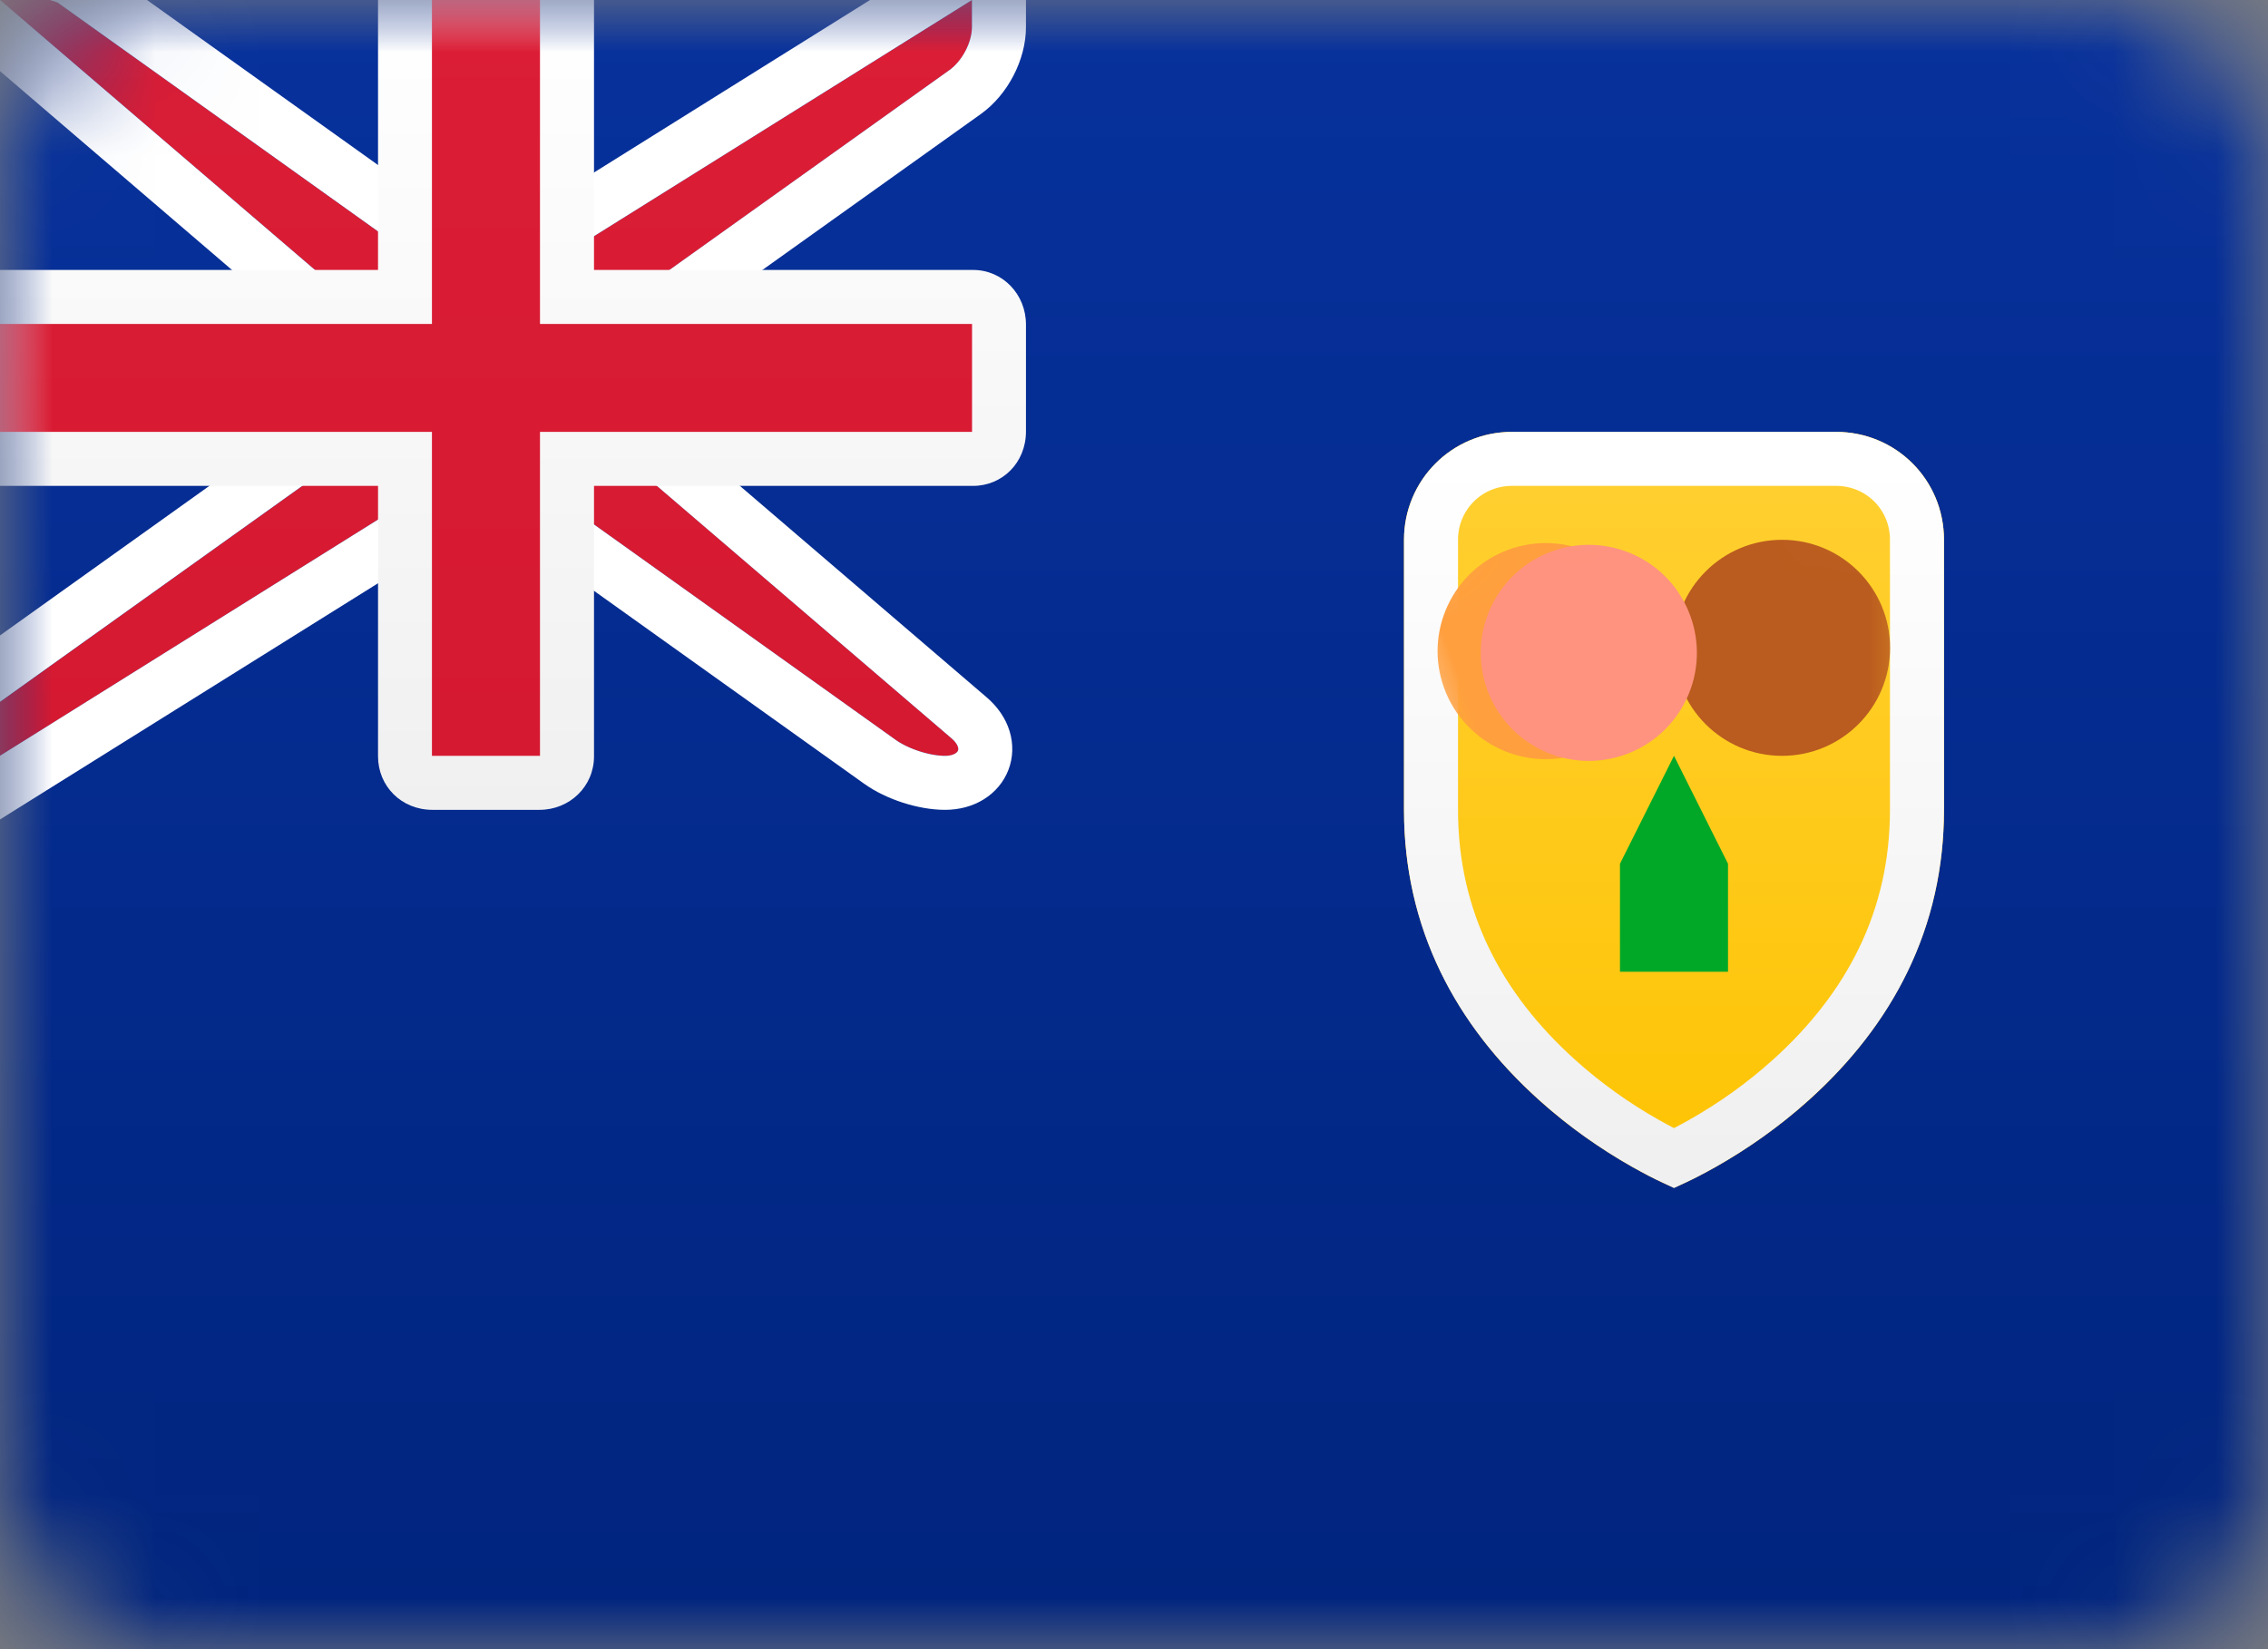
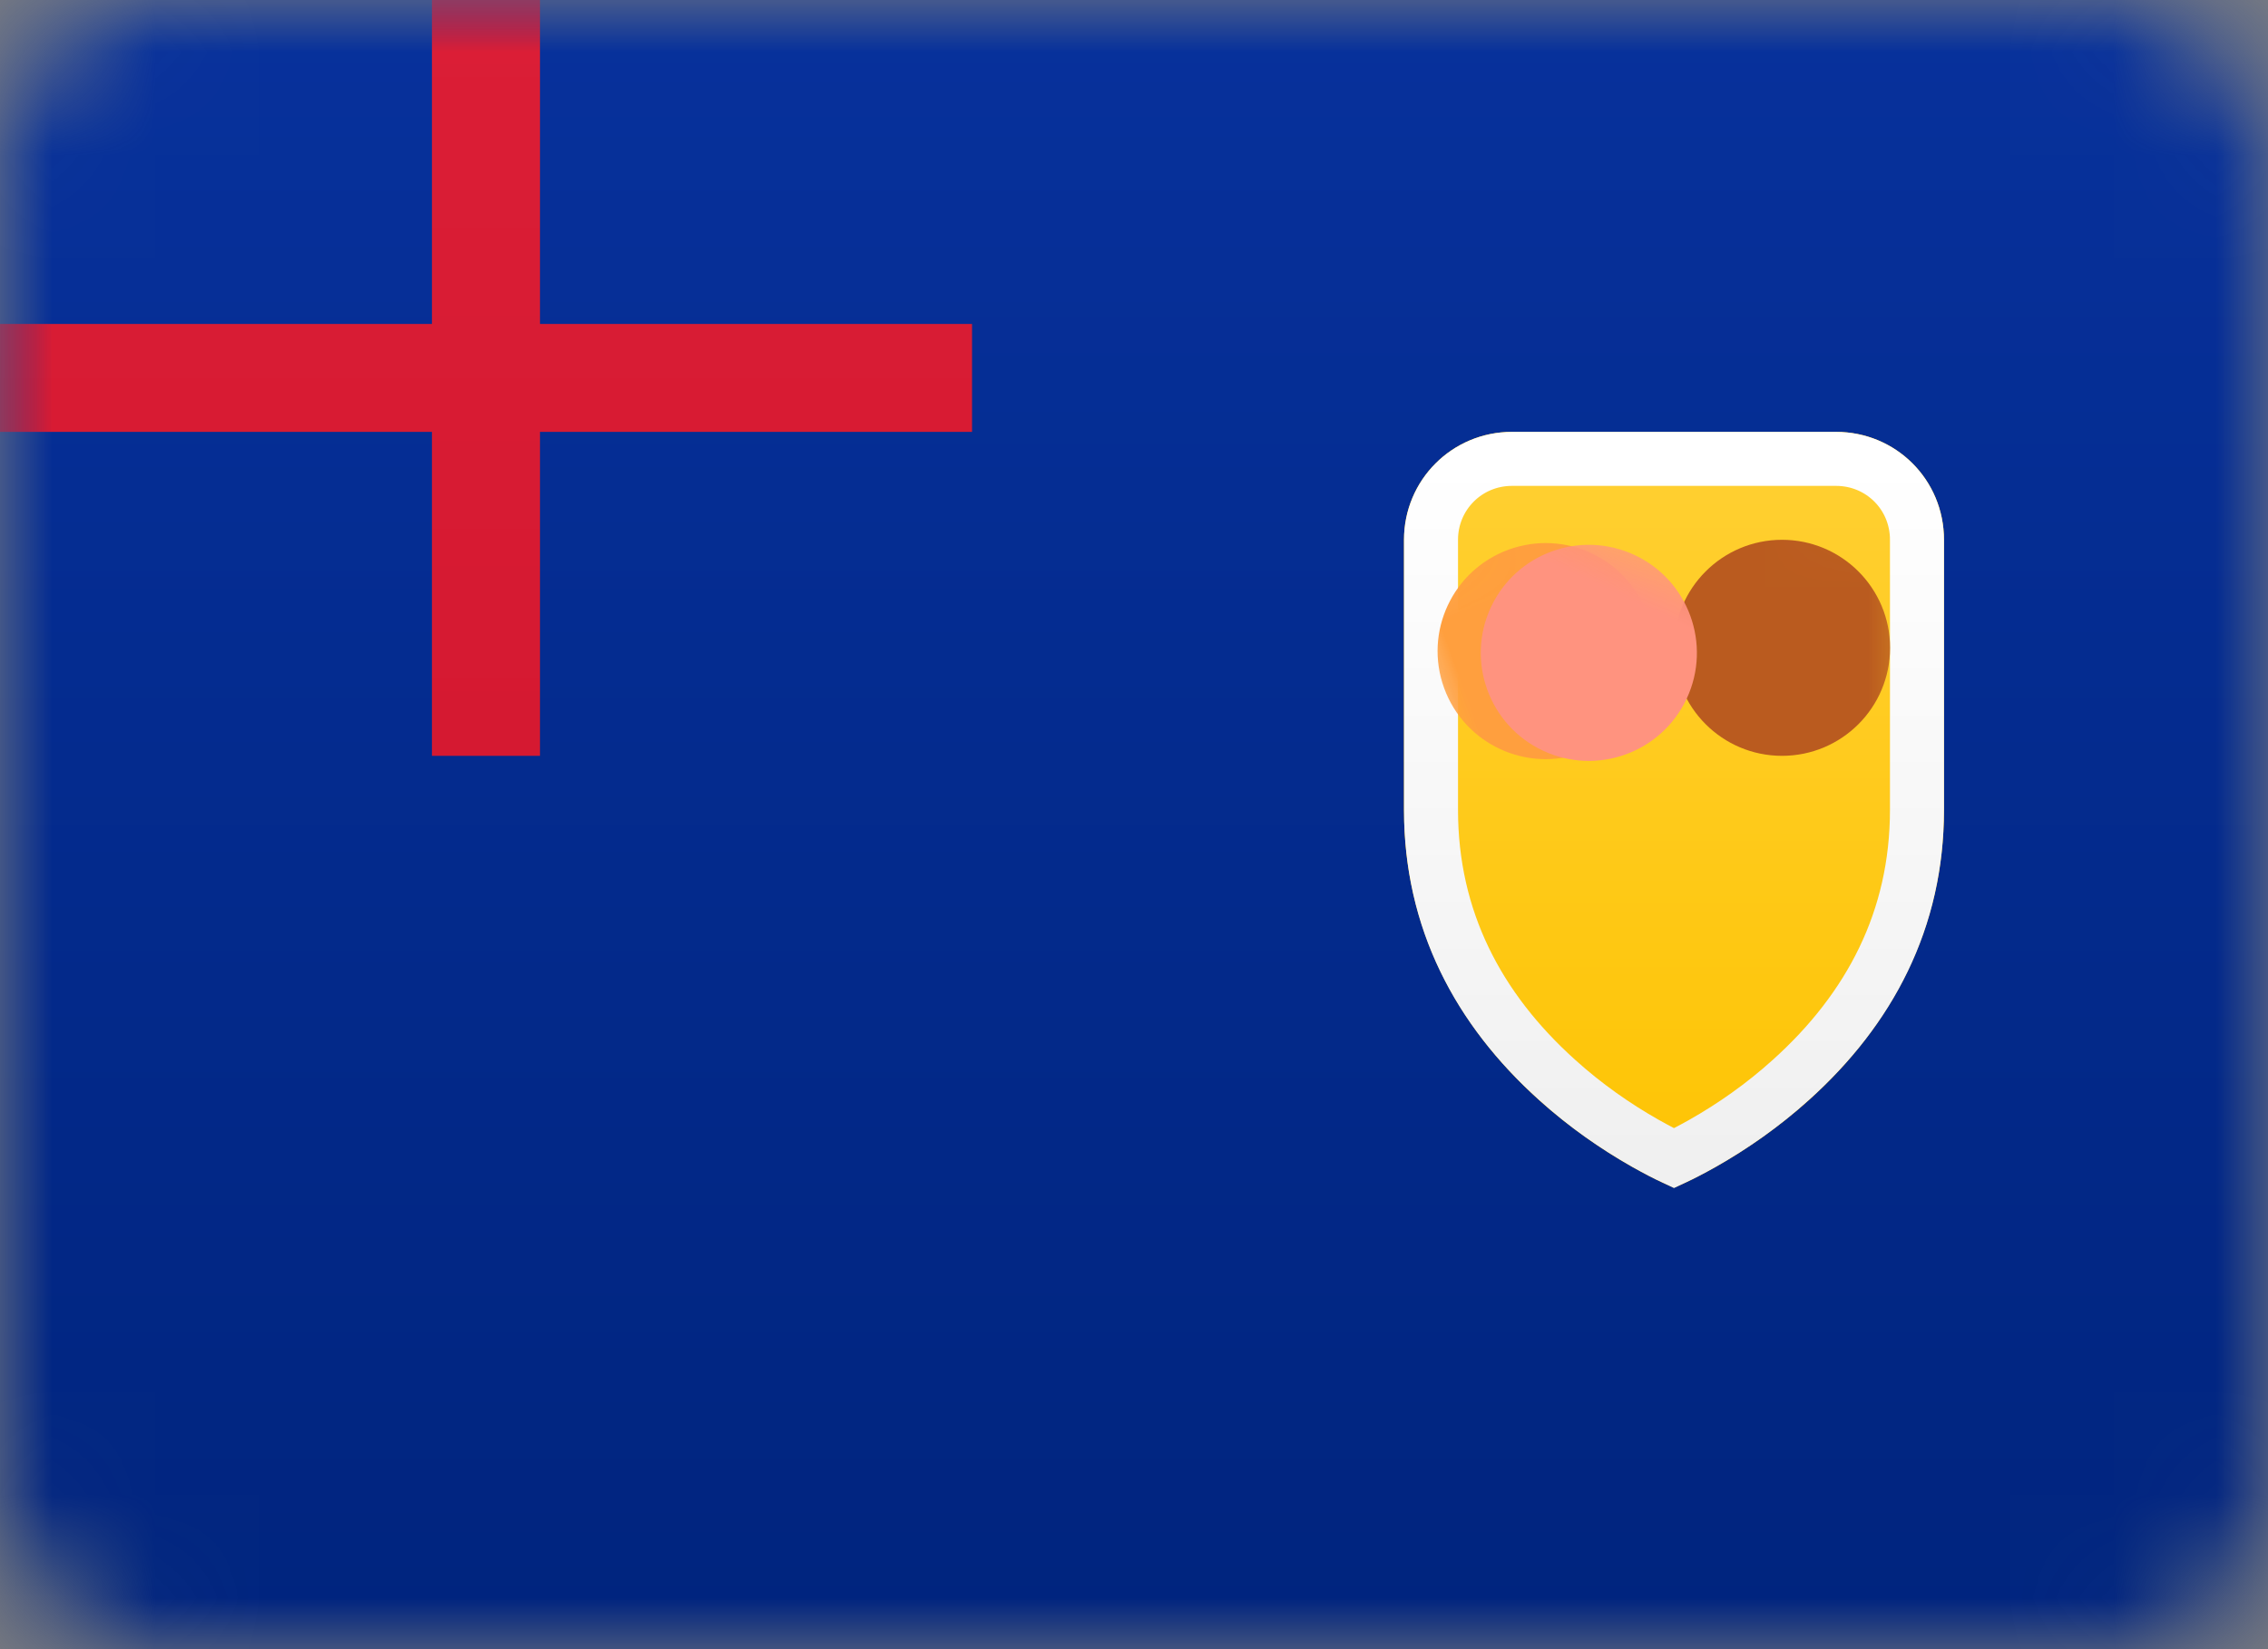
<svg xmlns="http://www.w3.org/2000/svg" xmlns:xlink="http://www.w3.org/1999/xlink" width="22px" height="16px" viewBox="0 0 22 16" version="1.1">
  <rect x="0" y="0" width="22" height="16" fill="#808080" stroke="none" />
  <title>TC</title>
  <desc>Created with Sketch.</desc>
  <defs>
    <rect id="path-1" x="0" y="0" width="22" height="16" rx="1.571" />
    <linearGradient x1="50%" y1="0%" x2="50%" y2="100%" id="linearGradient-3">
      <stop stop-color="#07319C" offset="0%" />
      <stop stop-color="#00247E" offset="100%" />
    </linearGradient>
    <rect id="path-4" x="0" y="0" width="22" height="15.714" rx="1.571" />
    <linearGradient x1="50%" y1="0%" x2="50%" y2="100%" id="linearGradient-6">
      <stop stop-color="#FFD033" offset="0%" />
      <stop stop-color="#FEC403" offset="100%" />
    </linearGradient>
    <linearGradient x1="50%" y1="0%" x2="50%" y2="100%" id="linearGradient-7">
      <stop stop-color="#FFD033" offset="0%" />
      <stop stop-color="#FEC403" offset="100%" />
    </linearGradient>
    <linearGradient x1="50%" y1="0%" x2="50%" y2="100%" id="linearGradient-8">
      <stop stop-color="#FFFFFF" offset="0%" />
      <stop stop-color="#F0F0F0" offset="100%" />
    </linearGradient>
    <path d="M0,3.667 L0,1.047 C0,0.469 0.465,0 1.047,0 L4.191,0 C4.769,0 5.238,0.462 5.238,1.047 L5.238,3.667 C5.238,6.286 2.619,7.333 2.619,7.333 C2.619,7.333 0,6.286 0,3.667 Z" id="path-9" />
    <path d="M0,3.667 L0,1.047 C0,0.469 0.465,0 1.047,0 L4.191,0 C4.769,0 5.238,0.462 5.238,1.047 L5.238,3.667 C5.238,6.286 2.619,7.333 2.619,7.333 C2.619,7.333 0,6.286 0,3.667 Z" id="path-11" />
-     <path d="M0,3.667 L0,1.047 C0,0.469 0.465,0 1.047,0 L4.191,0 C4.769,0 5.238,0.462 5.238,1.047 L5.238,3.667 C5.238,6.286 2.619,7.333 2.619,7.333 C2.619,7.333 0,6.286 0,3.667 Z" id="path-13" />
-     <path d="M0,3.667 L0,1.047 C0,0.469 0.465,0 1.047,0 L4.191,0 C4.769,0 5.238,0.462 5.238,1.047 L5.238,3.667 C5.238,6.286 2.619,7.333 2.619,7.333 C2.619,7.333 0,6.286 0,3.667 Z" id="path-15" />
-     <rect id="path-17" x="0" y="0" width="22" height="15.714" rx="1.571" />
+     <path d="M0,3.667 L0,1.047 L4.191,0 C4.769,0 5.238,0.462 5.238,1.047 L5.238,3.667 C5.238,6.286 2.619,7.333 2.619,7.333 C2.619,7.333 0,6.286 0,3.667 Z" id="path-13" />
    <linearGradient x1="50%" y1="0%" x2="50%" y2="100%" id="linearGradient-19">
      <stop stop-color="#DB1E36" offset="0%" />
      <stop stop-color="#D51931" offset="100%" />
    </linearGradient>
    <linearGradient x1="50%" y1="0%" x2="50%" y2="100%" id="linearGradient-20">
      <stop stop-color="#DB1E36" offset="0%" />
      <stop stop-color="#D51931" offset="100%" />
    </linearGradient>
-     <rect id="path-21" x="0" y="0" width="22" height="15.714" rx="1.571" />
    <linearGradient x1="50%" y1="0%" x2="50%" y2="100%" id="linearGradient-23">
      <stop stop-color="#FFFFFF" offset="0%" />
      <stop stop-color="#F0F0F0" offset="100%" />
    </linearGradient>
    <rect id="path-24" x="0" y="0" width="22" height="15.714" rx="1.571" />
  </defs>
  <g id="TC" stroke="none" stroke-width="1" fill="none" fill-rule="evenodd">
    <g>
      <g id="Mask-Copy-Clipped">
        <mask id="mask-2" fill="white">
          <use xlink:href="#path-1" />
        </mask>
        <g id="path-2" />
        <g id="Mask-Copy" mask="url(#mask-2)" fill="url(#linearGradient-3)">
          <g id="path-6-link">
            <rect id="path-6" x="0" y="0" width="22" height="16" />
          </g>
        </g>
      </g>
      <g id="Rectangle-1105-Clipped">
        <mask id="mask-5" fill="white">
          <use xlink:href="#path-4" />
        </mask>
        <g id="path-2" />
        <g id="Rectangle-1105" mask="url(#mask-5)">
          <g transform="translate(13.619, 4.19)" id="Group">
            <g>
              <g id="Mask">
                <g id="path-9-link" fill="#000000">
                  <path d="M0,3.667 L0,1.047 C0,0.469 0.465,0 1.047,0 L4.191,0 C4.769,0 5.238,0.462 5.238,1.047 L5.238,3.667 C5.238,6.286 2.619,7.333 2.619,7.333 C2.619,7.333 0,6.286 0,3.667 Z" id="path-9" />
                </g>
                <g id="path-9-link" fill="url(#linearGradient-7)">
                  <path d="M0,3.667 L0,1.047 C0,0.469 0.465,0 1.047,0 L4.191,0 C4.769,0 5.238,0.462 5.238,1.047 L5.238,3.667 C5.238,6.286 2.619,7.333 2.619,7.333 C2.619,7.333 0,6.286 0,3.667 Z" id="path-9" />
                </g>
                <path d="M2.619,7.047 C2.692,7.013 2.787,6.964 2.899,6.901 C3.19,6.736 3.482,6.532 3.753,6.287 C4.52,5.597 4.976,4.731 4.976,3.667 L4.976,1.047 C4.976,0.609 4.627,0.262 4.191,0.262 L1.047,0.262 C0.611,0.262 0.262,0.612 0.262,1.047 L0.262,3.667 C0.262,4.731 0.718,5.597 1.485,6.287 C1.756,6.532 2.048,6.736 2.339,6.901 C2.451,6.964 2.546,7.013 2.619,7.047 Z" id="Path" stroke="url(#linearGradient-8)" stroke-width="0.524" />
              </g>
              <g id="Oval-193-Clipped">
                <mask id="mask-10" fill="white">
                  <use xlink:href="#path-9" />
                </mask>
                <g id="path-9" />
                <circle id="Oval-193" fill="#BA5B1F" mask="url(#mask-10)" cx="3.667" cy="2.095" r="1.048" />
              </g>
              <g id="Oval-193-Clipped">
                <mask id="mask-12" fill="white">
                  <use xlink:href="#path-11" />
                </mask>
                <g id="path-9" />
                <circle id="Oval-193" fill="#FF9F3E" mask="url(#mask-12)" transform="translate(1.374, 2.127) rotate(-20) translate(-1.374, -2.127) " cx="1.374" cy="2.127" r="1.048" />
              </g>
              <g id="Oval-193-Clipped">
                <mask id="mask-14" fill="white">
                  <use xlink:href="#path-13" />
                </mask>
                <g id="path-9" />
                <circle id="Oval-193" fill="#FF937F" mask="url(#mask-14)" transform="translate(1.793, 2.144) rotate(25) translate(-1.793, -2.144) " cx="1.793" cy="2.144" r="1.048" />
              </g>
              <g id="Rectangle-1188-Clipped">
                <mask id="mask-16" fill="white">
                  <use xlink:href="#path-15" />
                </mask>
                <g id="path-9" />
                <polygon id="Rectangle-1188" fill="#01A827" mask="url(#mask-16)" points="2.095 4.19 2.619 3.143 3.143 4.19 3.143 5.238 2.095 5.238" />
              </g>
            </g>
          </g>
        </g>
      </g>
      <g id="Rectangle-36-Clipped">
        <mask id="mask-18" fill="white">
          <use xlink:href="#path-17" />
        </mask>
        <g id="path-2" />
        <g id="Rectangle-36" mask="url(#mask-18)">
          <g transform="translate(-1.048, -1.048)">
            <g id="path-13-link" stroke="none" stroke-width="1" fill-rule="evenodd" transform="translate(1.048, 1.048)">
-               <path d="M3.667,3.143 L0,0 L0.524,0 L4.19,2.619 L5.238,2.619 L9.429,0 L9.429,0.262 C9.429,0.407 9.338,0.589 9.21,0.68 L5.762,3.143 L5.762,4.19 L9.231,7.164 C9.34,7.258 9.307,7.333 9.167,7.333 L9.167,7.333 C9.022,7.333 8.814,7.269 8.686,7.177 L5.238,4.714 L4.19,4.714 L0,7.333 L0,6.81 L3.667,4.19 L3.667,3.143 Z" id="path-13" fill="url(#linearGradient-20)" />
-             </g>
+               </g>
            <path d="M4.452,4.311 L0.34,0.786 L1.571,0.786 L1.724,0.834 L5.322,3.405 L6.211,3.405 L10.738,0.575 L10.738,1.31 C10.738,1.542 10.604,1.802 10.41,1.941 L7.071,4.325 L7.071,5.118 L10.449,8.013 C10.745,8.267 10.595,8.643 10.214,8.643 C10.012,8.643 9.751,8.559 9.582,8.438 L6.202,6.024 L5.313,6.024 L0.786,8.853 L0.786,7.722 L4.452,5.103 L4.452,4.311 Z" id="Path" stroke="#FFFFFF" stroke-width="0.524" />
          </g>
        </g>
      </g>
      <g id="Rectangle-2-Clipped">
        <mask id="mask-22" fill="white">
          <use xlink:href="#path-21" />
        </mask>
        <g id="path-2" />
-         <path d="M0,2.619 L0,4.714 L3.667,4.714 L3.667,7.338 C3.667,7.625 3.891,7.857 4.195,7.857 L5.233,7.857 C5.525,7.857 5.762,7.631 5.762,7.338 L5.762,4.714 L9.439,4.714 C9.722,4.714 9.952,4.49 9.952,4.186 L9.952,3.148 C9.952,2.856 9.727,2.619 9.439,2.619 L5.762,2.619 L5.762,0 L3.667,0 L3.667,2.619 L0,2.619 Z" id="Rectangle-2" fill="url(#linearGradient-23)" mask="url(#mask-22)" />
      </g>
      <g id="Rectangle-36-Clipped">
        <mask id="mask-25" fill="white">
          <use xlink:href="#path-24" />
        </mask>
        <g id="path-2" />
        <polygon id="Rectangle-36" fill="url(#linearGradient-20)" mask="url(#mask-25)" points="0 3.143 4.19 3.143 4.19 2.619 4.19 0 5.238 0 5.238 2.619 5.238 3.143 9.429 3.143 9.429 4.19 5.238 4.19 5.238 4.714 5.238 7.333 4.19 7.333 4.19 4.714 4.19 4.19 0 4.19" />
      </g>
    </g>
  </g>
</svg>